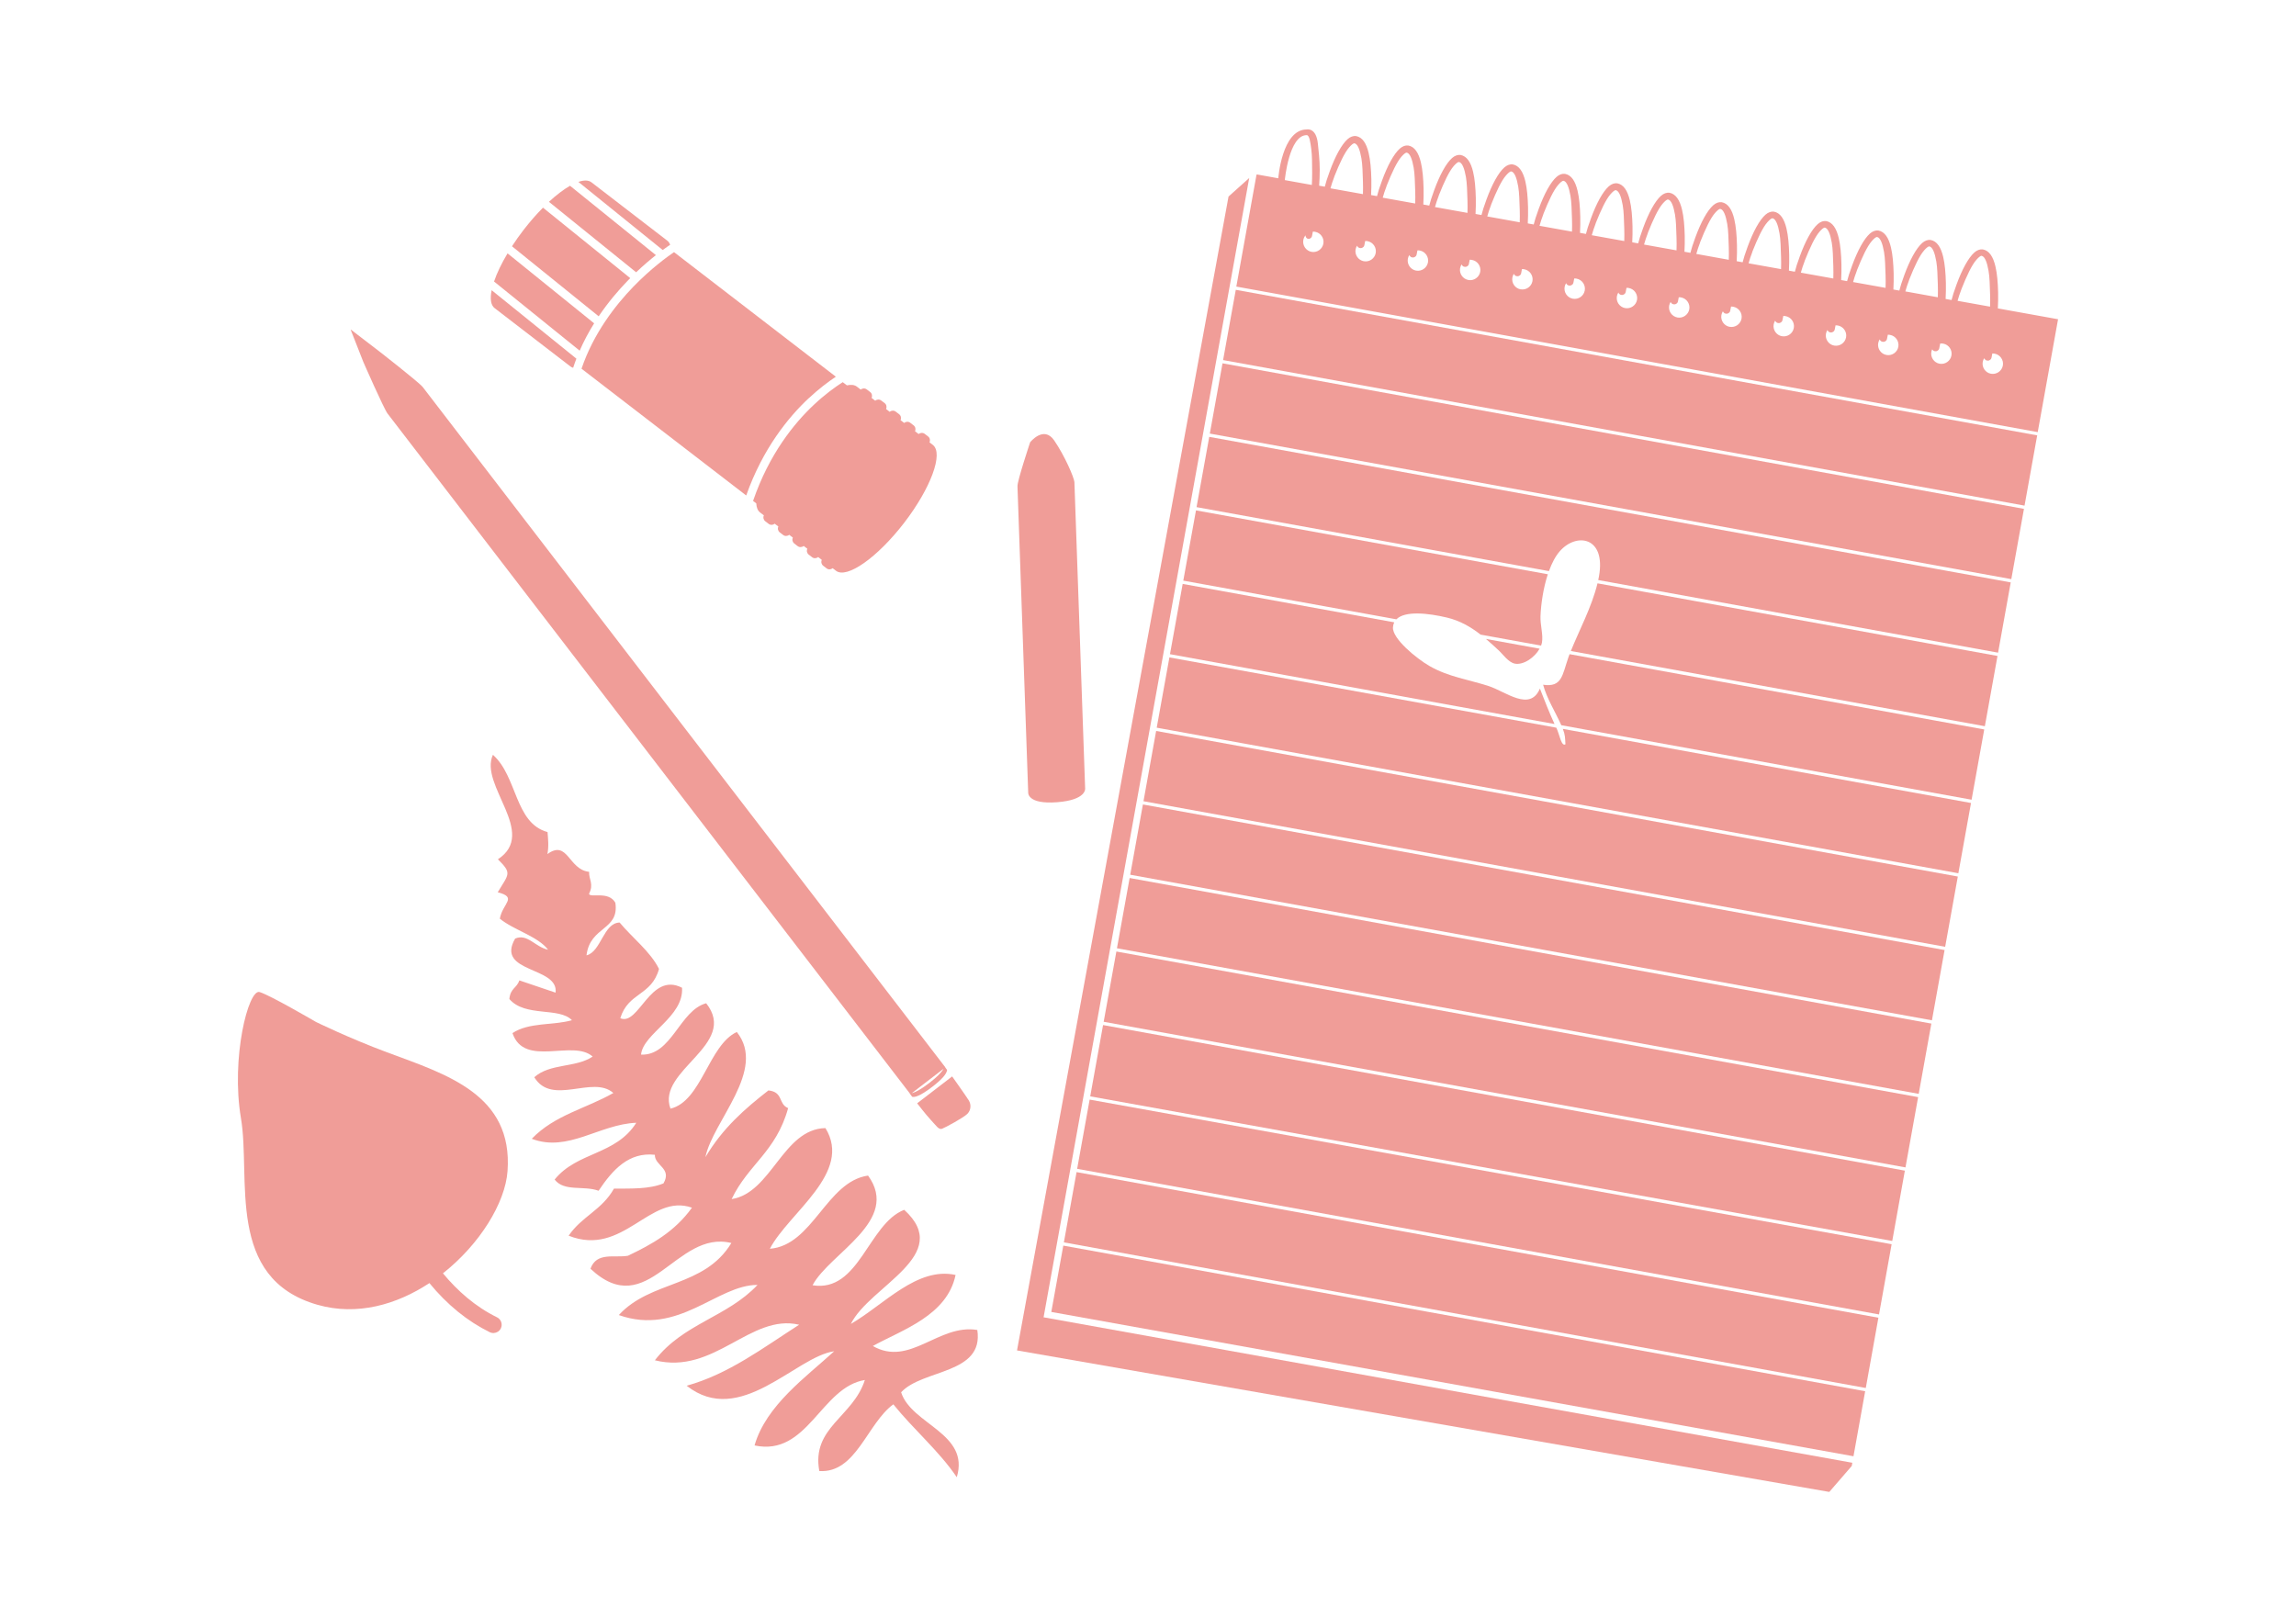
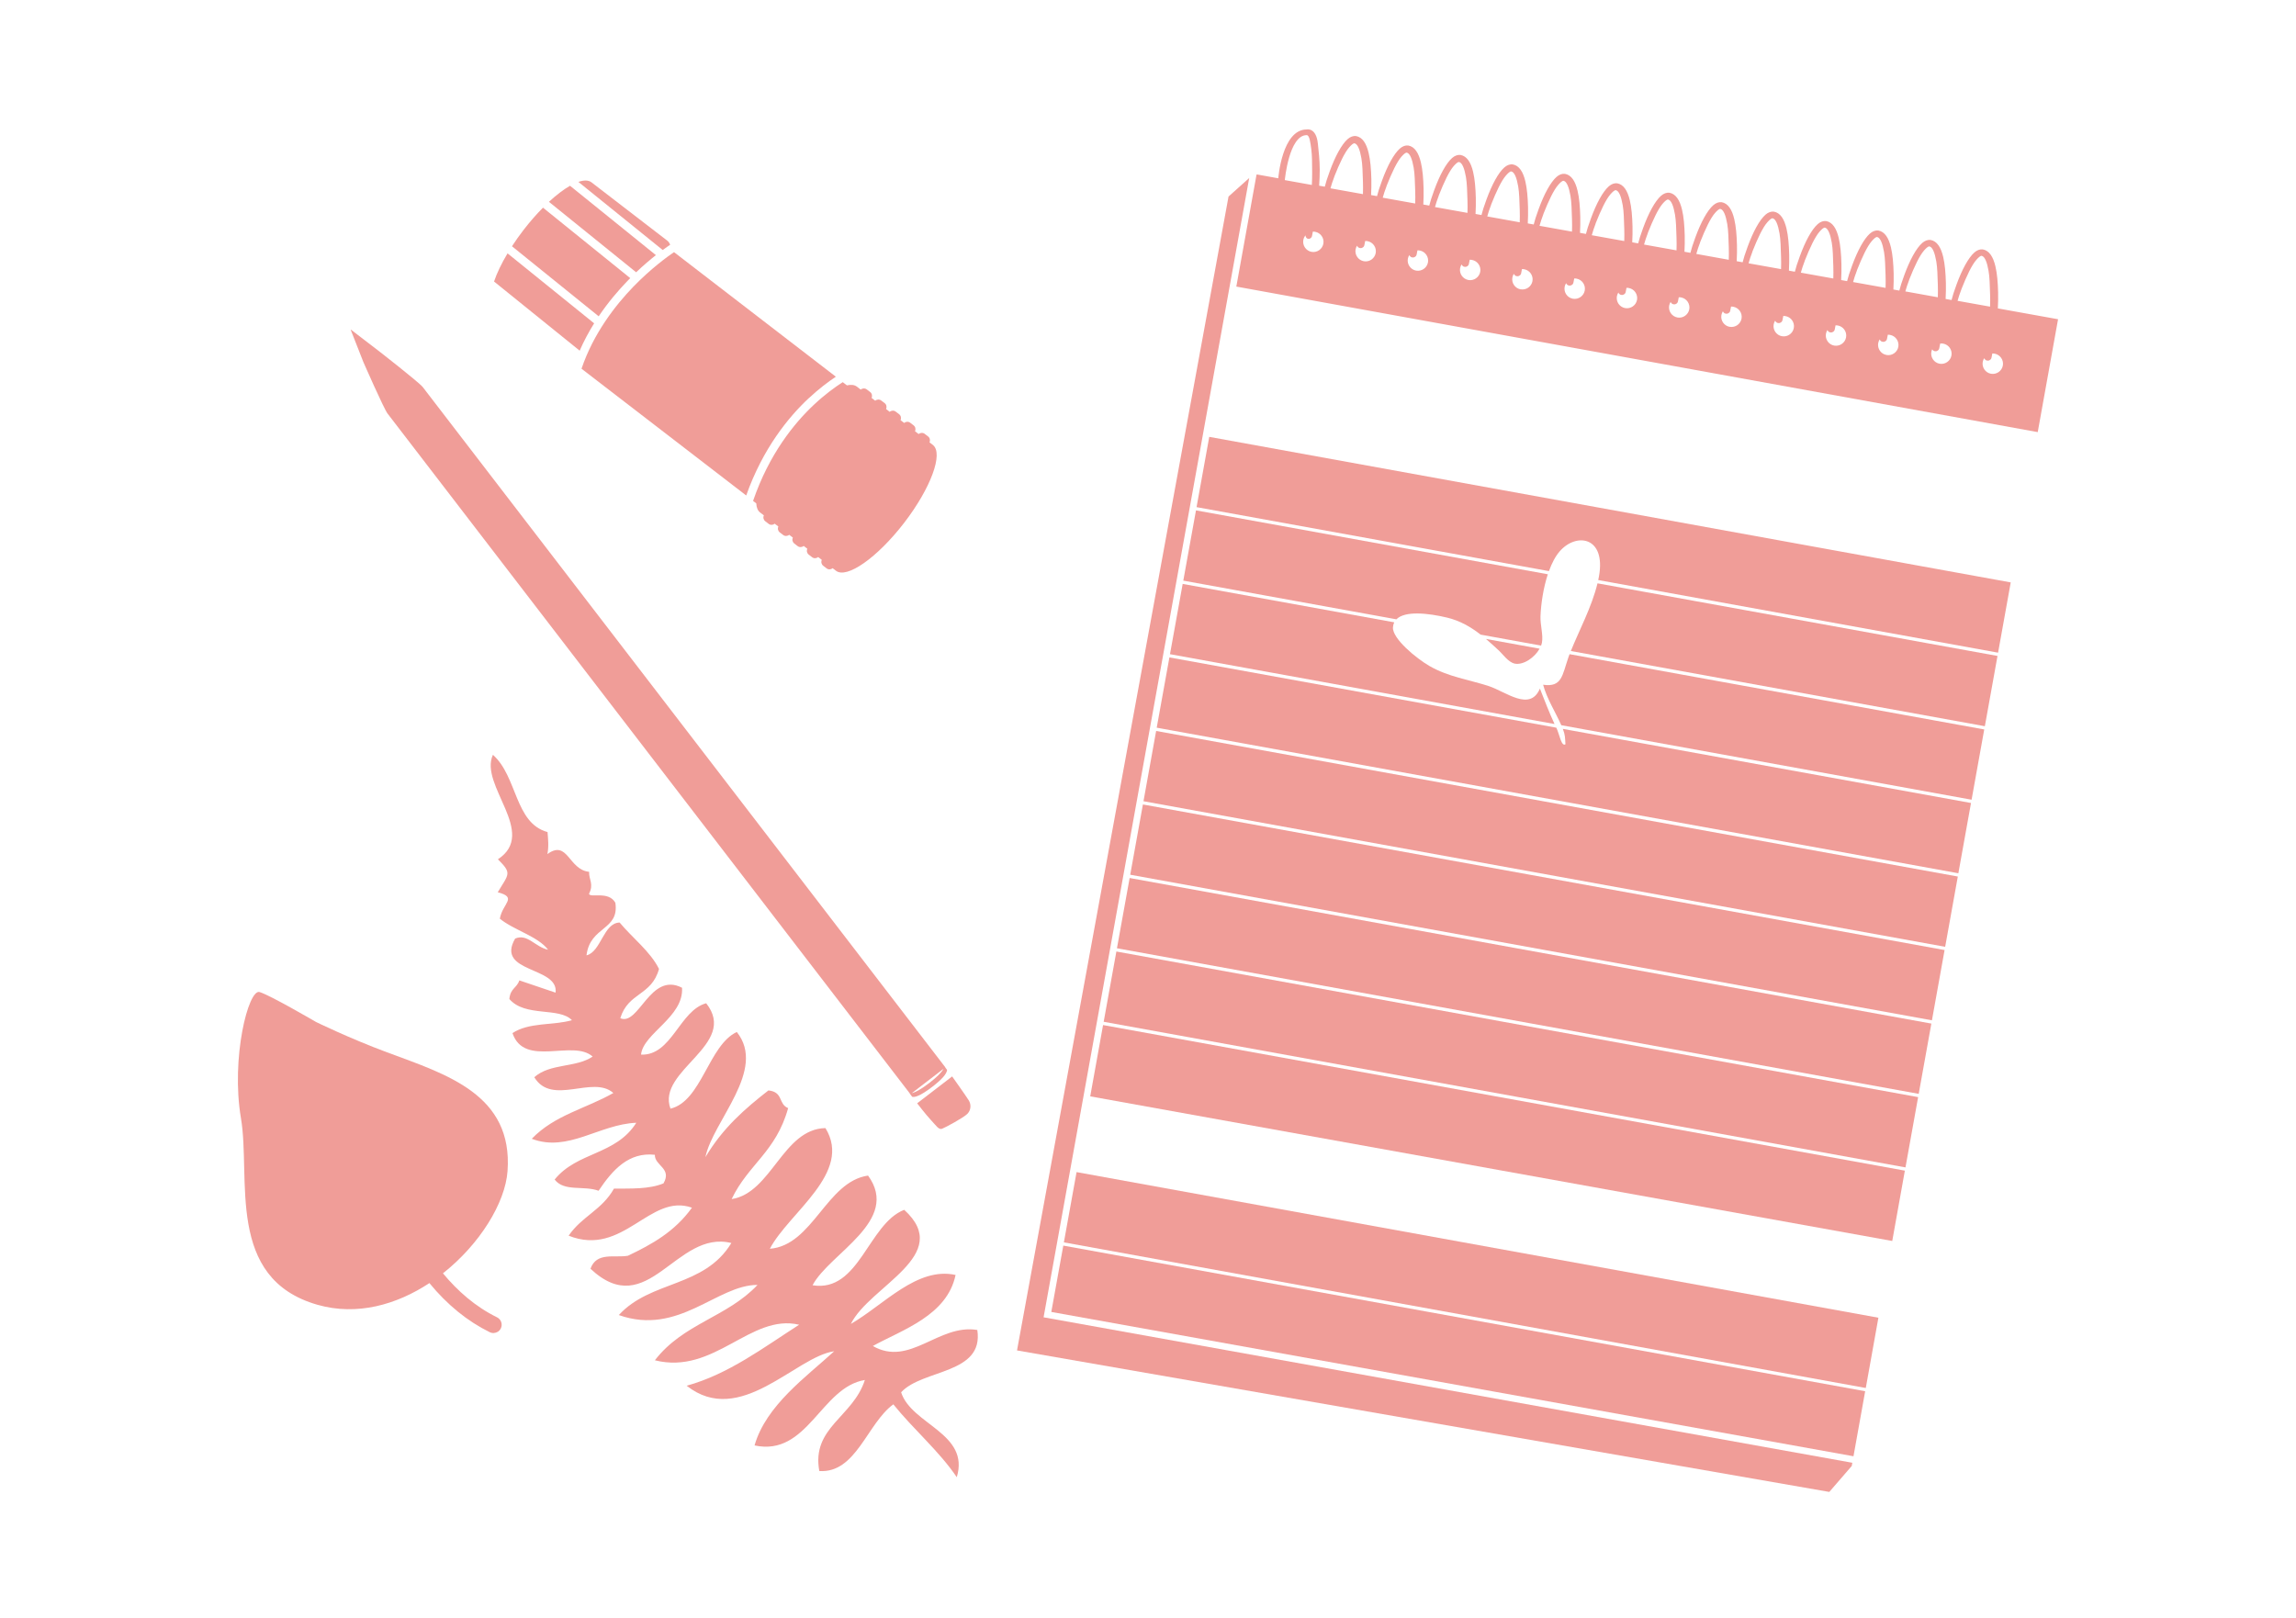
<svg xmlns="http://www.w3.org/2000/svg" id="Calque_1" data-name="Calque 1" viewBox="0 0 595.28 419.53">
  <defs>
    <style>
      .cls-1 {
        fill: #f09d98;
      }
    </style>
  </defs>
  <path class="cls-1" d="m244.63,277.13c-.55,1-1.74,2.18-3.68,3.68l-.05.04c-2.29,1.76-3.67,2.41-4.51,2.62l8.25-6.34ZM100.51,107.28s0,0,.01.01c.01.01.02.03.03.04l135.35,176.22s-.03,0-.05,0l.65.85c.62.18,2.01-.14,5.16-2.55l.05-.04c2.49-1.91,3.75-3.34,3.84-4.38l-.48-.63.03-.03L109.61,100.37s0,0,0,0c-.98-1.25-11.58-9.49-11.58-9.49l-7.07-5.42-.04.03,3.27,8.34s5.31,12.14,6.32,13.46" />
  <path class="cls-1" d="m241.4,290.48c1.33,1.41,1.99,2.54,2.85,2.21.86-.32,5.56-2.87,6.53-3.84.97-.96,1.06-2.39.42-3.47-.65-1.07-4.34-6.26-4.34-6.26l-9.07,6.97s2.28,2.98,3.61,4.39" />
-   <path class="cls-1" d="m263.8,126.1l2.78,79.42s-.29,3.09,7.48,2.5,7.28-3.61,7.28-3.61l-2.78-79.42s0,0,0,0c-.11-1.21-2.5-6.77-5.23-10.77-2.73-4-6.25.47-6.25.47,0,0-3.37,10.1-3.27,11.37h0s0,.04,0,.05" />
  <g>
    <polygon class="cls-1" points="286.15 264.95 494.03 302.71 497.31 284.49 289.44 246.73 286.15 264.95" />
    <polygon class="cls-1" points="282.66 284.29 490.6 321.79 493.87 303.55 285.99 265.8 282.66 284.29" />
-     <polygon class="cls-1" points="279.27 303.08 487.17 340.84 490.44 322.63 282.51 285.13 279.27 303.08" />
    <polygon class="cls-1" points="289.59 245.89 497.46 283.64 500.74 265.42 292.88 227.67 289.59 245.89" />
    <polygon class="cls-1" points="274.06 322.26 323.88 46.16 318.52 50.96 263.68 350.17 474.28 386.86 480.1 380.13 480.25 379.3 270.57 341.58 274.06 322.26" />
    <path class="cls-1" d="m325.76,45.38l-5.22,28.93,207.78,37.74,5.27-29.27-15.61-2.81c.07-1.4.1-2.78.07-4.13-.06-2.6-.26-4.93-.7-6.78-.58-2.47-1.6-4.09-3.27-4.39h0c-.68-.09-1.47.16-2.18.79-1.56,1.39-3.2,4.4-4.63,8.32-.67,1.83-1.05,3.02-1.29,4.02l-1.54-.28c.07-1.4.1-2.78.07-4.13-.06-2.6-.26-4.93-.7-6.78-.58-2.47-1.6-4.09-3.27-4.39h0c-.68-.09-1.47.16-2.18.79-1.56,1.39-3.2,4.41-4.63,8.32-.67,1.84-1.05,3.02-1.29,4.02l-1.54-.28c.07-1.4.1-2.79.07-4.13-.06-2.6-.26-4.93-.7-6.78-.58-2.46-1.6-4.09-3.27-4.39h0c-.68-.09-1.47.16-2.18.79-1.56,1.39-3.2,4.41-4.63,8.32-.67,1.84-1.05,3.02-1.29,4.02l-1.54-.28c.07-1.4.1-2.78.07-4.13-.06-2.6-.26-4.93-.7-6.78-.58-2.46-1.6-4.09-3.27-4.39,0,0,0,0,0,0h0c-.68-.09-1.47.16-2.18.8-1.56,1.39-3.2,4.4-4.63,8.32-.67,1.83-1.05,3.02-1.29,4.02l-1.54-.28c.07-1.4.1-2.78.07-4.13-.06-2.6-.26-4.93-.7-6.78-.58-2.47-1.6-4.09-3.27-4.39-.68-.09-1.47.16-2.18.79-1.56,1.39-3.2,4.4-4.63,8.32-.67,1.83-1.05,3.02-1.29,4.02l-1.54-.28c.07-1.4.1-2.78.07-4.13-.06-2.6-.26-4.93-.7-6.78-.58-2.47-1.6-4.09-3.27-4.39h0c-.68-.09-1.47.16-2.18.79-1.56,1.39-3.2,4.41-4.63,8.32-.67,1.84-1.05,3.02-1.29,4.02l-1.54-.28c.07-1.4.1-2.79.07-4.13-.06-2.6-.26-4.93-.7-6.78-.58-2.46-1.6-4.09-3.27-4.39h0c-.68-.09-1.47.16-2.18.79-1.56,1.39-3.2,4.41-4.63,8.32-.67,1.84-1.05,3.02-1.29,4.02l-1.54-.28c.07-1.4.1-2.78.07-4.13-.06-2.6-.26-4.93-.7-6.78-.58-2.46-1.6-4.09-3.27-4.39h0c-.68-.09-1.47.16-2.18.79-1.56,1.39-3.2,4.4-4.63,8.32-.67,1.83-1.05,3.02-1.29,4.02l-1.54-.28c.07-1.4.1-2.78.07-4.13-.06-2.6-.26-4.93-.7-6.78-.58-2.47-1.6-4.09-3.27-4.39h0c-.68-.09-1.47.16-2.18.79-1.56,1.39-3.2,4.4-4.63,8.32-.67,1.83-1.05,3.02-1.29,4.02l-1.54-.28c.07-1.4.1-2.78.07-4.13-.06-2.6-.26-4.93-.7-6.78-.58-2.47-1.6-4.09-3.27-4.39h0c-.68-.09-1.47.16-2.18.79-1.56,1.39-3.2,4.41-4.63,8.32-.67,1.84-1.05,3.02-1.29,4.02l-1.54-.28c.07-1.4.1-2.79.07-4.13-.06-2.6-.26-4.93-.7-6.78-.58-2.46-1.6-4.09-3.27-4.39-.68-.09-1.47.16-2.18.79-1.56,1.39-3.2,4.41-4.63,8.32-.67,1.84-1.05,3.02-1.29,4.02l-1.54-.28c.07-1.4.1-2.78.07-4.13-.06-2.6-.26-4.93-.7-6.78-.58-2.46-1.6-4.09-3.27-4.39h0c-.68-.09-1.47.16-2.18.79-1.56,1.39-3.2,4.4-4.63,8.32-.67,1.83-1.05,3.02-1.29,4.02l-1.54-.28c.07-1.4.1-2.78.07-4.13-.06-2.6-.26-4.93-.7-6.78-.58-2.47-1.6-4.09-3.27-4.39-.68-.09-1.47.16-2.18.79-1.56,1.39-3.2,4.4-4.63,8.32-.67,1.83-1.05,3.02-1.29,4.02l-1.46-.26c.09-1.4.15-2.78.15-4.12,0-2.59-.3-4.88-.48-6.74-.42-4.32-2.91-3.72-2.91-3.72-6.4,0-7.36,12.66-7.36,12.66l-5.56-1Zm13.02-10.34c.73,0,.95,1.81,1.2,3.67.22,1.66.2,3.68.22,6.04,0,1.04-.02,2.12-.08,3.21l-7.01-1.26s1.08-11.66,5.67-11.66Zm1.27,30.27c-1.43-.26-2.39-1.64-2.14-3.07.08-.47.29-.88.57-1.22,0,.19.05.39.15.55.14.2.25.3.53.35.15.03.28.01.39-.02.1-.03.18-.08.25-.14.22-.18.33-.34.39-.67.06-.34.13-.68.19-1.02.19-.01.39,0,.59.04,1.44.26,2.4,1.64,2.14,3.07-.26,1.43-1.64,2.39-3.07,2.13Zm5.88-19.49c1.4-3.54,2.7-6.28,3.88-7.62.54-.61,1.04-1.07,1.37-1.04.82.16,1.41,1.68,1.79,3.89.29,1.67.32,3.7.4,6.07.04,1.04.03,2.13,0,3.22l-8.42-1.51c.23-.82.58-1.96,1-3.01Zm7.67,21.92c-1.43-.26-2.39-1.64-2.14-3.07.07-.36.2-.69.39-.98.03.1.07.19.14.27.16.2.29.3.61.36.17.03.32.02.44-.01.11-.03.2-.08.28-.14.25-.17.37-.33.43-.66.06-.34.13-.68.2-1.02.19,0,.39,0,.59.04,1.44.26,2.39,1.64,2.14,3.07-.26,1.44-1.64,2.4-3.07,2.14Zm5.88-19.49c1.4-3.54,2.7-6.28,3.88-7.63.54-.61,1.04-1.07,1.37-1.04.82.16,1.41,1.68,1.79,3.89.29,1.67.32,3.7.4,6.07.04,1.04.03,2.13,0,3.23l-8.42-1.51c.23-.82.58-1.96,1-3.01Zm7.67,21.92c-1.43-.26-2.39-1.64-2.14-3.07.07-.36.2-.69.39-.98.03.1.07.19.14.27.16.2.29.3.61.36.17.03.32.02.44-.02.11-.03.2-.08.28-.13.25-.17.37-.33.43-.66.07-.34.13-.68.2-1.02.2,0,.39,0,.59.04,1.44.26,2.39,1.64,2.14,3.07-.26,1.44-1.64,2.39-3.07,2.14Zm5.88-19.49c1.4-3.54,2.7-6.28,3.88-7.63.54-.61,1.04-1.07,1.37-1.04.82.16,1.41,1.68,1.79,3.89.29,1.68.32,3.7.4,6.07.04,1.04.03,2.13,0,3.23l-8.42-1.51c.23-.82.58-1.96,1-3.01Zm7.67,21.92c-1.44-.26-2.39-1.64-2.14-3.07.07-.36.2-.69.39-.98.03.1.07.19.14.27.16.2.29.3.61.36.17.03.32.02.44-.01.11-.03.2-.08.28-.13.25-.17.37-.33.43-.66.07-.34.13-.68.2-1.02.19-.01.39,0,.59.04,1.44.26,2.39,1.64,2.14,3.07-.26,1.43-1.64,2.39-3.07,2.14Zm5.88-19.49c1.4-3.54,2.7-6.28,3.88-7.62.54-.61,1.04-1.07,1.37-1.04.82.16,1.41,1.67,1.79,3.89.29,1.68.32,3.7.4,6.07.04,1.04.03,2.13,0,3.23l-8.42-1.52c.23-.82.58-1.96,1-3.01Zm7.67,21.92c-1.44-.26-2.39-1.64-2.14-3.07.07-.36.2-.69.39-.98.03.1.07.19.14.27.16.2.29.3.61.36.17.03.32.02.44-.01.11-.03.2-.08.28-.14.25-.17.37-.33.43-.66.06-.34.13-.68.19-1.02.2-.01.39,0,.59.04,1.44.26,2.39,1.64,2.14,3.07-.26,1.43-1.64,2.39-3.07,2.13Zm5.88-19.49c1.4-3.54,2.7-6.28,3.88-7.62.54-.61,1.04-1.07,1.37-1.04.82.16,1.41,1.68,1.79,3.89.29,1.67.32,3.7.4,6.07.04,1.04.03,2.13,0,3.22l-8.42-1.51c.23-.82.58-1.96,1-3.01Zm7.67,21.92c-1.44-.26-2.39-1.64-2.14-3.07.07-.36.2-.69.39-.98.03.1.07.19.14.27.16.2.29.3.61.36.17.03.32.02.44-.02.11-.03.2-.08.28-.13.25-.17.37-.33.43-.66.07-.34.13-.68.2-1.02.2,0,.39,0,.59.04,1.44.26,2.39,1.64,2.14,3.07-.26,1.44-1.64,2.39-3.07,2.14Zm5.88-19.49c1.4-3.54,2.7-6.28,3.88-7.62.54-.61,1.04-1.07,1.37-1.04.82.16,1.41,1.68,1.79,3.89.29,1.67.32,3.7.4,6.07.04,1.04.03,2.13,0,3.23l-8.42-1.51c.23-.82.58-1.96,1-3.01Zm7.67,21.92c-1.44-.26-2.39-1.64-2.14-3.07.07-.36.2-.69.39-.98.03.1.07.19.14.27.16.2.29.3.61.36.17.03.32.02.44-.02.11-.03.2-.08.28-.13.25-.17.37-.33.43-.66.07-.34.13-.68.2-1.02.2-.01.39,0,.59.04,1.44.26,2.39,1.64,2.14,3.07-.26,1.44-1.64,2.39-3.07,2.14Zm5.88-19.49c1.4-3.54,2.7-6.28,3.88-7.63.54-.61,1.04-1.07,1.37-1.04.82.16,1.41,1.68,1.79,3.89.29,1.68.32,3.7.4,6.07.04,1.04.03,2.13,0,3.23l-8.42-1.51c.23-.82.58-1.96,1-3.01Zm7.67,21.92c-1.44-.26-2.39-1.64-2.14-3.07.07-.36.2-.69.39-.98.03.1.07.19.14.27.16.2.29.3.61.36.17.03.32.02.44-.01.11-.03.2-.08.28-.13.25-.17.37-.33.43-.66.07-.34.13-.68.2-1.02.2-.01.39,0,.59.04,1.44.26,2.39,1.64,2.14,3.07-.26,1.43-1.64,2.39-3.07,2.14Zm5.88-19.49c1.4-3.54,2.7-6.28,3.88-7.62.54-.61,1.04-1.07,1.37-1.04.82.16,1.41,1.67,1.79,3.89.29,1.68.32,3.7.4,6.07.04,1.04.03,2.13,0,3.23l-8.42-1.52c.23-.82.58-1.96,1-3.01Zm7.67,21.92c-1.44-.26-2.4-1.64-2.14-3.07.07-.36.2-.69.39-.98.03.1.07.19.14.27.16.2.29.3.61.36.17.03.32.02.44-.01.11-.03.2-.08.28-.14.25-.17.37-.33.43-.66.07-.34.13-.68.2-1.02.19-.01.39,0,.59.04,1.44.26,2.39,1.64,2.14,3.07-.26,1.43-1.64,2.39-3.07,2.13Zm5.88-19.49c1.4-3.54,2.7-6.28,3.88-7.62.54-.61,1.04-1.07,1.37-1.04.82.16,1.41,1.68,1.79,3.89.29,1.67.32,3.7.4,6.07.04,1.04.03,2.13,0,3.22l-8.42-1.51c.23-.82.58-1.96,1-3.01Zm7.67,21.92c-1.44-.26-2.39-1.64-2.14-3.07.07-.36.2-.69.39-.98.03.1.07.19.14.27.16.2.29.3.61.36.17.03.32.02.44-.02.11-.03.2-.08.28-.13.25-.17.37-.33.43-.66.07-.34.13-.68.2-1.02.19,0,.39,0,.59.04,1.44.26,2.4,1.64,2.14,3.07-.26,1.44-1.64,2.4-3.07,2.14Zm5.88-19.49c1.4-3.54,2.7-6.28,3.88-7.63.54-.61,1.04-1.07,1.37-1.04.82.16,1.41,1.68,1.79,3.89.29,1.67.32,3.7.4,6.07.04,1.04.03,2.13,0,3.23l-8.42-1.51c.23-.82.58-1.96,1-3.01Zm7.67,21.92c-1.44-.26-2.39-1.64-2.14-3.07.07-.36.2-.69.39-.98.03.1.07.19.14.27.16.2.29.3.61.36.17.03.32.02.44-.02.11-.03.2-.08.28-.13.25-.17.36-.33.43-.66.07-.34.13-.68.2-1.02.2,0,.39,0,.59.04,1.44.26,2.4,1.64,2.14,3.07-.26,1.44-1.64,2.39-3.07,2.14Zm5.88-19.49c1.4-3.54,2.7-6.28,3.88-7.63.54-.61,1.04-1.07,1.37-1.04.82.16,1.41,1.68,1.79,3.89.29,1.67.32,3.7.4,6.07.04,1.04.03,2.13,0,3.23l-8.42-1.51c.23-.82.58-1.96,1-3.01Zm7.67,21.92c-1.44-.26-2.39-1.64-2.14-3.07.07-.36.2-.69.39-.98.03.1.07.19.14.27.16.2.29.3.61.36.17.03.32.02.44-.01.11-.03.2-.08.28-.13.25-.17.37-.33.43-.66.07-.34.13-.68.2-1.02.2-.01.39,0,.59.04,1.43.26,2.39,1.64,2.14,3.07-.26,1.44-1.64,2.39-3.07,2.14Zm5.88-19.49c1.4-3.54,2.7-6.28,3.88-7.62.54-.61,1.04-1.07,1.37-1.04.82.16,1.41,1.67,1.79,3.89.29,1.68.32,3.7.4,6.07.04,1.04.03,2.13,0,3.23l-8.42-1.52c.23-.82.58-1.96,1-3.01Zm7.9,21.76c-1.44-.26-2.39-1.64-2.14-3.07.04-.24.12-.46.22-.67.02.04.05.09.08.13.16.2.29.3.61.36.17.03.32.02.44-.01.11-.03.2-.08.28-.14.25-.17.37-.33.43-.66.08-.39.15-.78.23-1.17.26-.03.52-.03.79.02,1.43.26,2.39,1.64,2.13,3.07-.26,1.44-1.64,2.39-3.07,2.14Zm5.65-19.32c1.4-3.54,2.7-6.28,3.88-7.62.54-.61,1.04-1.07,1.37-1.04.82.16,1.41,1.68,1.79,3.89.29,1.67.32,3.7.4,6.07.04,1.04.03,2.13-.01,3.22l-8.42-1.51c.23-.82.58-1.96,1-3.01Zm7.67,21.92c-1.44-.26-2.39-1.64-2.14-3.07.07-.36.2-.69.39-.98.03.1.07.19.14.27.16.2.29.3.61.36.17.03.32.02.44-.01.11-.03.2-.08.28-.14.25-.17.37-.33.43-.66.07-.34.13-.68.2-1.02.19,0,.39,0,.59.04,1.43.26,2.39,1.64,2.14,3.07-.26,1.44-1.64,2.39-3.07,2.14Z" />
    <polygon class="cls-1" points="272.57 340.19 480.55 377.61 483.58 360.75 275.68 322.99 272.57 340.19" />
    <polygon class="cls-1" points="275.83 322.15 483.74 359.91 487.01 341.69 279.12 303.93 275.83 322.15" />
    <polygon class="cls-1" points="293.03 226.82 500.89 264.57 504.17 246.35 296.32 208.6 293.03 226.82" />
-     <polygon class="cls-1" points="313.67 112.43 521.47 150.17 524.75 131.95 316.96 94.21 313.67 112.43" />
    <path class="cls-1" d="m310.23,131.5l91.36,16.59c.74-2.03,1.67-3.85,2.81-5.15,4.29-4.91,12-3.81,10.17,6.47-.06.33-.13.67-.2,1l103.67,18.83,3.28-18.22-207.8-37.74-3.29,18.22Z" />
-     <polygon class="cls-1" points="317.11 93.37 524.9 131.11 528.18 112.89 320.4 75.15 317.11 93.37" />
    <polygon class="cls-1" points="296.47 207.76 504.32 245.51 507.6 227.29 299.75 189.54 296.47 207.76" />
    <path class="cls-1" d="m407.27,168.81l107.34,19.5,3.28-18.22-103.71-18.83c-1.49,6.16-4.84,12.37-6.91,17.56Z" />
    <path class="cls-1" d="m310.08,132.34l-3.29,18.22,55.25,10.03c2.23-2.27,8.22-1.61,13.11-.45,3.39.8,6.2,2.46,8.73,4.42l15.68,2.85c.09-.25.16-.5.21-.74.38-2.04-.46-4.57-.37-6.9.13-3.25.74-7.32,1.9-10.86l-91.23-16.57Z" />
    <path class="cls-1" d="m405.87,192.99c-1.08.69-1.51-2.54-2.37-4.3l-100.31-18.22-3.29,18.22,207.84,37.75,3.28-18.22-105.83-19.22c.62,1.55.58,2.37.68,3.99Z" />
    <path class="cls-1" d="m406.58,170.63c-1.54,4.42-1.59,7.67-6.5,6.92.99,3.67,3.19,7.06,4.71,10.5l106.38,19.32,3.28-18.22-107.51-19.52c-.13.34-.25.67-.37,1Z" />
    <path class="cls-1" d="m306.63,151.41l-3.29,18.22,99.7,18.11c-1.38-2.97-2.57-6.09-3.79-9.19-2.58,6.07-8.77.82-13.3-.66-5.08-1.65-10.45-2.37-15.36-5.21-3.33-1.92-9.62-7.06-9.44-10.01.03-.5.15-.92.33-1.3l-54.85-9.96Z" />
    <path class="cls-1" d="m392.7,172.08c2.32.45,5.21-1.62,6.47-3.87l-13.91-2.53c1.19,1.01,2.33,2.06,3.44,3.09.74.68,2.41,3,4,3.3Z" />
  </g>
  <path class="cls-1" d="m226.28,349.03c7.67-4.23,19.27-7.89,21.47-18.43-9.96-2.2-18.53,7.71-27.15,12.7,4.89-9.89,26.81-17.82,13.83-29.59-9.34,3.64-11.65,21.52-23.76,19.56,4.41-8.34,22.91-16.7,14.39-28.44-10.83,1.58-14.29,18.1-25.46,18.98,4.91-9.38,21.54-19.73,14.41-31.29-11.03.22-13.97,16.82-24.32,18.41,4.31-9.03,11.5-12.22,14.65-23.59-2.62-1.07-1.17-4.16-5.11-4.59-5.99,4.67-11.81,9.68-16.34,17.31,1.93-9.42,16.01-22.61,8.14-32.46-7.32,3.42-9.13,17.98-17.2,19.88-3.69-9.98,17.79-16.55,9.26-27.33-6.91,1.86-8.91,13.64-16.89,13.32.55-5.53,11.11-9.73,10.63-17.34-8.27-4.26-11.17,10-16.01,7.9,2.09-6.8,8.08-5.73,10.04-12.78-2.28-4.56-6.85-7.99-10.21-12.03-4.22.1-4.79,7.58-8.59,8.51.92-7.62,8.57-6.43,7.48-13.65-1.8-3.15-6.53-1.14-6.83-2.31,1.32-2.55-.08-3.75.03-5.7-5.37-.54-5.5-8.45-10.81-4.61.39-2.09.17-3.88.03-5.7-8.54-2.31-7.78-14.38-14.16-20.03-3.66,7.84,11.73,20.26,1.29,27.09,3.72,3.69,2.85,3.72-.04,8.55,5.24,1.36,1.24,2.85.54,6.85,3.61,2.96,9.91,4.59,12.51,8.05-3.38-.71-5.33-4.27-8.54-2.89-5.2,8.97,11.36,7.18,10.48,14.02-3.13-1.06-6.26-2.12-9.39-3.18-.66,2.02-2.32,2.01-2.59,4.83,4.09,4.77,12.92,2.02,16.23,5.5-5,1.39-11.13.5-15.42,3.34,3.07,9.07,15.69,1.5,20.79,6.09-4.46,2.96-11.02,1.69-15.14,5.35,4.6,7.57,15.18-.64,20.5,4.09-7.02,4.02-15.2,5.69-21.15,11.87,9.38,3.61,17.53-3.78,27.1-4.15-5.32,8.43-15.28,7.46-21.17,14.72,2.47,3.23,7.55,1.49,11.39,2.91,3.68-5.49,7.83-10.06,14.59-9.33-.06,2.87,4.51,3.46,2.24,7.42-3.75,1.53-8.35,1.32-12.84,1.36-3.16,5.59-8.31,7.16-11.75,12.2,14.17,5.65,21.04-11.15,31.97-7.26-4.5,6.26-10.46,9.54-16.6,12.46-3.48.62-8.11-1.07-9.71,3.37,14.93,14.01,22.12-10.24,36.53-6.67-7.06,11.61-20.86,9.6-29.18,18.68,15.53,5.51,25.5-7.88,35.96-7.81-7.93,8.41-19.25,9.97-26.61,19.54,15.43,3.88,24.78-12.2,37.4-9.22-9.36,6-18.32,12.82-29.16,15.82,13.84,10.92,28.22-7.54,38.25-8.94-7.2,6.61-17.68,14.02-20.65,24.42,13.79,2.96,17.19-15.11,28.6-16.97-3.07,9.63-13.9,12.29-11.81,23.61,9.55.62,12.39-12.34,19.19-17.3,5.18,6.45,11.9,12.14,16.45,18.9,3.45-11.42-11.75-13.63-14.43-22.02,5.58-6.06,21.51-4.63,19.75-16.16-10.07-1.66-17.49,9.69-27.11,4.14" />
  <g>
    <path class="cls-1" d="m131.59,65.7c-1.58,2.64-2.77,5.13-3.5,7.3l22.2,17.93c1.11-2.54,2.38-4.9,3.75-7.09l-22.45-18.14Z" />
    <path class="cls-1" d="m162.71,72.82c.23-.24.46-.47.69-.7l-22.62-18.27c-1.69,1.7-3.41,3.66-5.07,5.82-1.08,1.4-2.08,2.81-2.97,4.19l22.48,18.16c2.47-3.67,5.13-6.76,7.49-9.2Z" />
    <path class="cls-1" d="m173.75,63.47c-.16-.45-.41-.81-.75-1.07l-19.65-15.12c-.78-.6-1.96-.61-3.39-.11l21.86,17.66c.83-.62,1.49-1.07,1.93-1.36Z" />
    <path class="cls-1" d="m170.06,66.16l-22.27-17.99c-1.66.95-3.53,2.37-5.47,4.16l22.61,18.27c1.89-1.8,3.65-3.28,5.12-4.44Z" />
-     <path class="cls-1" d="m128.24,79.9l19.65,15.12c.21.16.44.28.71.35.26-.8.54-1.6.84-2.37l-21.97-17.75c-.45,2.22-.23,3.88.77,4.65Z" />
    <path class="cls-1" d="m241.85,115.36l-.86-.66c.25-.52.11-1.17-.37-1.53l-.86-.66c-.47-.37-1.14-.33-1.58.04l-.95-.73c.25-.52.11-1.17-.37-1.53l-.86-.66c-.47-.37-1.13-.33-1.58.04l-.94-.73c.25-.52.11-1.17-.37-1.53l-.86-.66c-.47-.37-1.13-.34-1.58.04l-.94-.73c.25-.52.11-1.17-.37-1.53l-.87-.66c-.47-.37-1.13-.33-1.57.04l-.95-.73c.25-.52.11-1.17-.37-1.53l-.86-.66c-.47-.37-1.14-.34-1.58.04l-.98-.76c-.63-.49-1.52-.58-2.6-.34l-1.08-.83c-2.06,1.32-4.68,3.23-7.46,5.84-5.08,4.76-11.63,12.79-15.79,24.95l.83.64c.05,1.07.37,1.88.99,2.36l.98.75c-.25.52-.11,1.17.37,1.53l.87.67c.47.37,1.13.33,1.57-.04l.95.73c-.25.52-.11,1.17.37,1.53l.86.66c.47.37,1.14.33,1.58-.04l.95.73c-.25.52-.11,1.17.37,1.53l.86.67c.47.36,1.13.33,1.58-.04l.94.73c-.25.52-.11,1.17.37,1.53l.86.66c.47.37,1.13.33,1.58-.04l.94.73c-.25.52-.11,1.17.37,1.53l.87.67c.47.37,1.13.33,1.57-.04l.86.66c2.81,2.16,10.71-3.39,17.65-12.39,6.94-9.01,10.28-18.07,7.47-20.23Z" />
    <path class="cls-1" d="m209.67,103.28c2.59-2.43,5.03-4.26,7.04-5.6l-41.96-32.3c-1.63,1.11-5.93,4.2-10.55,8.97-4.59,4.75-10.32,12.05-13.43,21.26l42.7,32.87c4.33-12.23,11-20.35,16.19-25.21Z" />
  </g>
  <path class="cls-1" d="m100.37,272.88c-9.83-3.66-18.44-7.88-18.44-7.88,0,0-11.73-6.86-14.62-7.76-2.9-.9-7.48,17.09-4.84,32.71,2.64,15.62-4.1,41.55,19.86,48.39,10.24,2.92,20.51-.03,29-5.63,4.6,5.61,9.86,9.89,15.64,12.73.7.34,1.49.27,2.11-.12.32-.2.59-.5.77-.86.52-1.06.08-2.35-.98-2.87-5.65-2.77-10.27-6.88-14.03-11.41,9.53-7.53,16.15-18.22,16.75-26.51,1.43-19.88-15.79-25.05-31.22-30.79" />
</svg>